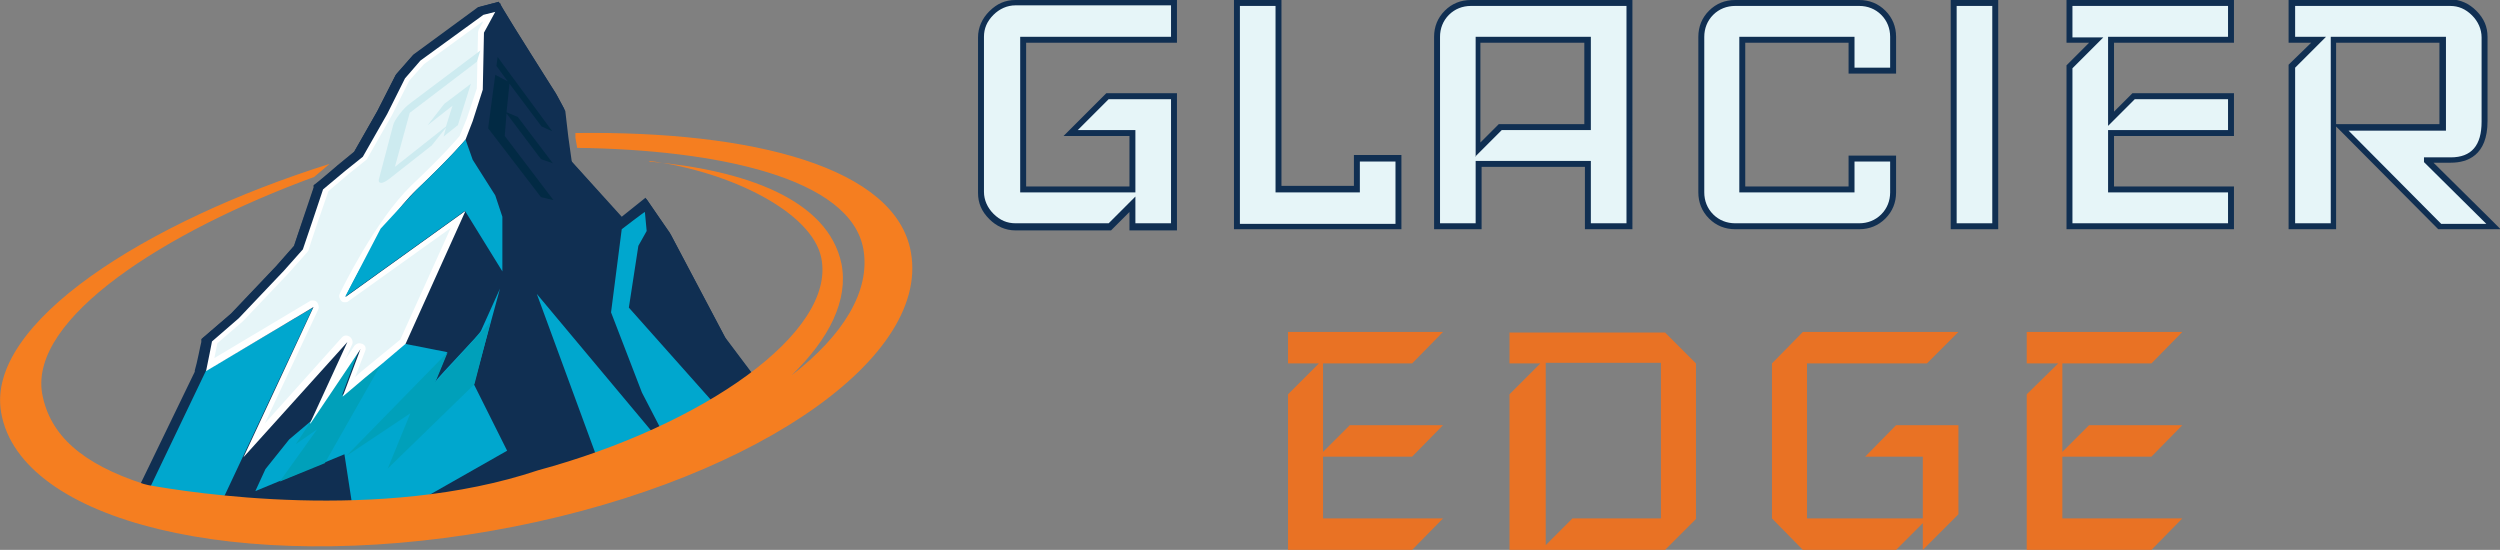
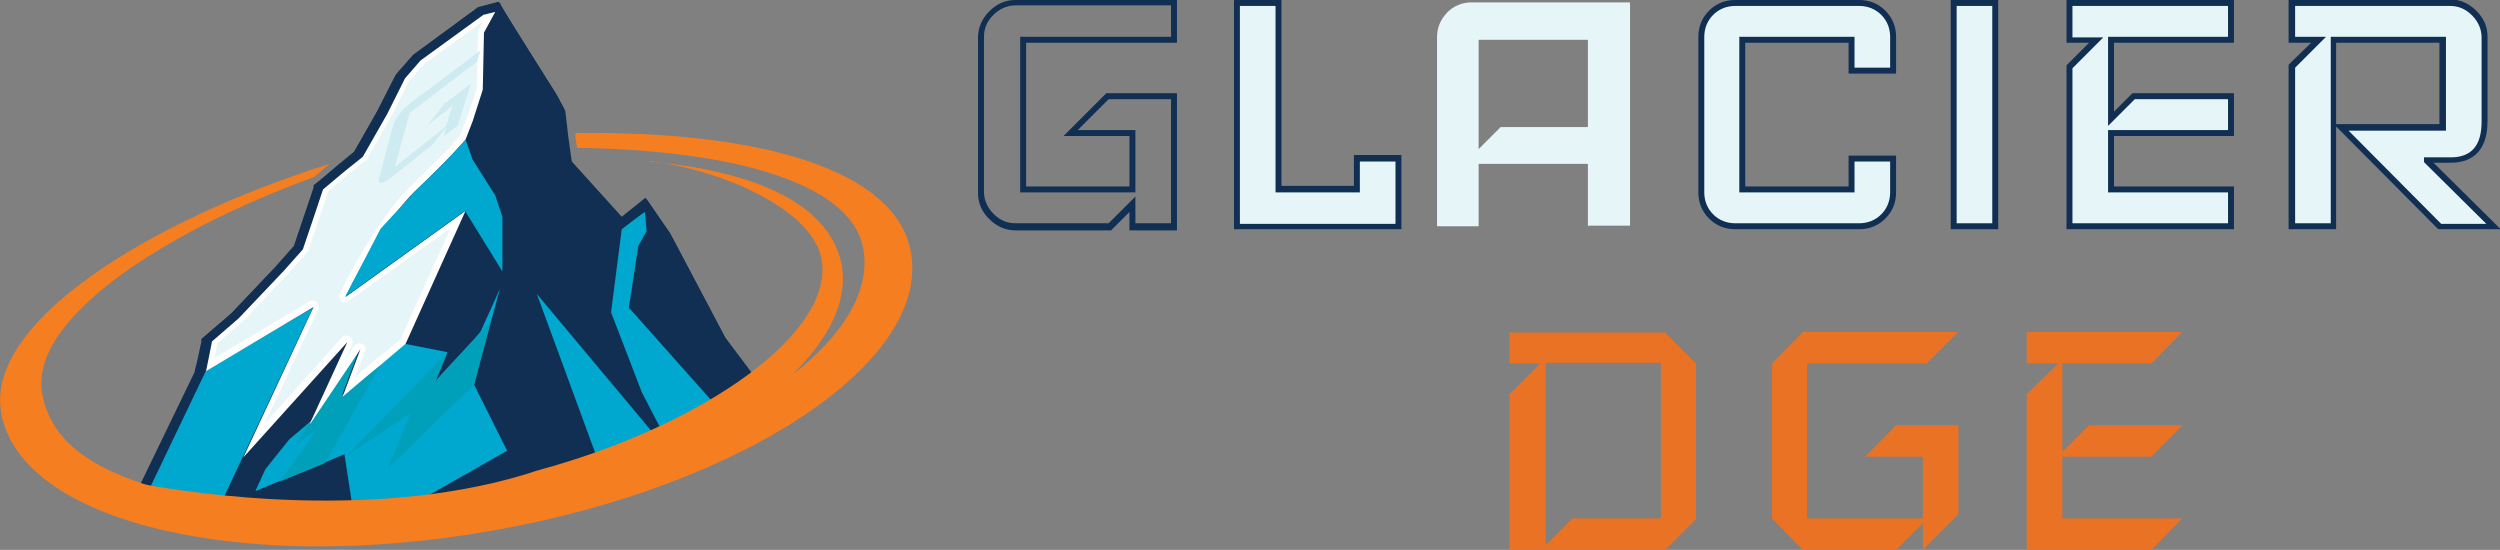
<svg xmlns="http://www.w3.org/2000/svg" viewBox="0 0 421 92.6" version="1.1" id="Layer_1">
  <rect x="0" y="0" width="421" height="92.6" fill="#808080" stroke="none" />
  <defs>
    <style>
      .st0 {
        fill: #102f52;
      }

      .st1 {
        fill: none;
        stroke: #010101;
        stroke-miterlimit: 10;
      }

      .st2 {
        fill: #cdebf0;
      }

      .st3 {
        fill: #e97224;
      }

      .st4 {
        fill: #f57e20;
      }

      .st5 {
        fill: #00a7ce;
      }

      .st6 {
        fill: #fff;
      }

      .st7 {
        fill: #e6f5f8;
      }

      .st8 {
        fill: #022a44;
      }

      .st9 {
        fill: #00a0ba;
      }
    </style>
  </defs>
  <g>
    <path d="M54.7,90.3c-8.9,0-17.2-1-24.7-2.9-1.1-.3-2.2-.6-3.2-.9-1.1-.3-2.1-.6-3.1-1h-.1s-1.5-.8-1.5-.8l10.7-22.1v-.2c.4-1.3,1-4.5,1.1-4.8v-.5c0,0,5-4.3,5-4.3l7.6-8,3-3.4c.5-1.5,2.8-8.3,3.3-9.8v-.4c.1,0,4.1-3.4,4.1-3.4l2.8-2.3,3.9-6.9,3.1-6.1,2.9-3.3,10.9-8,3.5-.9.6,1c1.5,2.6,8.2,13.2,9,14.4l1.4,2.6.5,4.4.6,4.3,8.6,9.5,4-3.2,4.1,5.9,9.3,17.6,10.3,13.7-1.7.8c-11.7,5.6-42.5,18.5-75.8,18.5h0Z" class="st0" />
    <path d="M83.8.8l.5.9c1.6,2.8,9,14.3,9,14.4h0s1.4,2.6,1.4,2.6l.5,4.3.6,4.3,8.7,9.7,4-3.2,4,5.8,9.3,17.6,10.2,13.6-1.5.7c-11.7,5.6-42.5,18.5-75.8,18.5h0c-8.9,0-17.2-1-24.7-2.9h0c-1.1-.3-2.1-.6-3.1-.9h0c-1-.3-2-.6-3-1h0s-1.4-.7-1.4-.7l10.6-22c0,0,0-.1,0-.2.3-1.4,1-4.8,1-4.8v-.5c0,0,4.9-4.2,4.9-4.2l7.6-8,3-3.4c.5-1.5,2.8-8.3,3.3-9.8v-.4c.1,0,4.1-3.4,4.1-3.4l2.8-2.3,4-6.9,3.1-6.1,2.9-3.3,10.9-8,3.3-.9M83.9.5h-.2s-3.3.9-3.3.9h0s0,0,0,0l-10.9,8h0s0,0,0,0l-2.9,3.3h0s0,0,0,0l-3.1,6.1-3.9,6.8-2.8,2.3-3.9,3.4h0s0,.1,0,.1v.4c-.6,1.5-2.9,8.2-3.4,9.8l-2.9,3.4-7.6,8-4.8,4.2h0c0,0,0,.1,0,.1v.5c0,0-.8,3.4-1.1,4.8,0,0,0,0,0,.1l-10.6,22v.2c-.1,0,.1.1.1.1l1.4.7h0s0,0,0,0h0c.9.3,2,.7,3,1,1.1.3,2.1.6,3.2.9,7.6,1.9,15.9,2.9,24.8,2.9,33.3,0,64.2-13,75.9-18.6l1.5-.7h.3c0-.1-.2-.4-.2-.4l-10.2-13.6-9.3-17.6-4-5.9-.2-.2-.2.2-3.8,3.1-8.5-9.5-.6-4.3-.5-4.3h0s0,0,0,0l-1.4-2.6h0s0,0,0,0h0c-1.2-2-7.5-11.9-9-14.4l-.5-.9v-.2h0Z" class="st0" />
  </g>
  <g>
    <path d="M55.2,88.9c-8.8,0-17-1-24.4-2.8-1.1-.3-2.1-.6-3.1-.9-1.1-.3-2.1-.6-3.1-1h0c0,0,0-.2,0-.2l10-20.8c0,0,0-.2.2-.4.3-1.3,1-4.9,1-5l4.5-4,7.6-8,3.2-3.6c0-.2,3.2-9.7,3.4-10.1l3.7-3.2,3-2.4,4.1-7.1,3-6,2.7-3,10.6-7.7,2.2-.6h0c1.6,2.9,9,14.5,9.1,14.6l1.2,2.3.5,4.1.6,4.8,9.8,10.8,3.9-3.1,3.2,4.6,9.3,17.6,9.3,12.4h-.1c-11.6,5.6-42.2,18.5-75.2,18.5h0Z" class="st0" />
    <path d="M83.6,2.4h0c1.6,2.8,9.1,14.5,9.1,14.5l1.2,2.3.5,4.1.6,4.8,9.9,11,3.9-3.1,3.1,4.5,9.3,17.6,9.2,12.3c-20.4,9.7-48.6,18.4-75.2,18.4s-16.6-.9-24.4-2.8c0,0,0,0,0,0-1-.3-2.1-.5-3.1-.8,0,0,0,0,0,0-1-.3-2-.6-3-1,0,0,0,0,0,0h0s0,0,0,0h0s10-20.8,10-20.8c0,0,0,0,0,0,0,0,0,0,0,0,0,0,0-.2.1-.3.3-1.4,1-5,1-5l4.5-3.9,7.6-8,3.2-3.6c0-.2,3.4-10.1,3.4-10.1l3.7-3.1,3-2.4,4.1-7.2,3-6,2.6-3,10.6-7.7,2-.5h0M83.7,2.1h-.2s-2,.6-2,.6h0s0,0,0,0l-10.6,7.7h0s0,0,0,0l-2.6,3h0s0,0,0,0l-3,6-4.1,7.1-3,2.4-3.7,3.1h0s0,.1,0,.1c-.1.4-3.1,9.3-3.4,10.1l-3.1,3.6-7.6,8-4.5,3.9h0c0,0,0,.1,0,.1,0,0-.7,3.7-1,5,0,.1-.1.2-.1.3l-10,20.8v.2c-.1,0,.1.1.1.1,1,.3,2,.7,3.1,1h0c1,.3,2,.6,3.1.9,7.5,1.9,15.7,2.8,24.5,2.8,33,0,63.7-12.9,75.3-18.4h.3c0-.1-.2-.4-.2-.4l-9.2-12.3-9.3-17.6-3.1-4.6-.2-.2-.2.2-3.7,3-9.7-10.8-.6-4.7-.5-4.1h0s0,0,0,0l-1.2-2.3c0-.1-7.4-11.7-9.1-14.5v-.2h0Z" class="st0" />
  </g>
  <path d="M68.2,57.9l7.1,1.4s-1.5,3.7-2.1,5.1c.8-1.2,7.5-8,7.8-8.7l3.2-7.1-4.4,16.1,5.6,11.2-21.3,12.1c-1.4,0-2.8.2-4.3.2l-1.8-11.7-15,6.2,1.7-3.7,4-5,3.2-2.7,16.2-13.5Z" class="st5" />
  <polygon points="49.8 74.8 60.5 58.8 57.5 66.8 64.3 61.1 54.7 78 47.1 81.1 53.4 72.3 49.8 74.8" class="st9" />
  <path d="M24.4,83.7h0c4,1.4,7.6,2.3,11.9,3l16.4-34.9-18,10.6-10.2,21.3Z" class="st5" />
  <path d="M59,38.8" class="st1" />
  <g>
    <path d="M90.4,49.5l11.5,31.3c3.9-1.2,7.8-2.5,11.5-3.8l-23-27.5Z" class="st5" />
-     <path d="M105.9,51.8l1.6-10.4,1.4-2.5-.3-3.2h0c0-.1-3.9,2.9-3.9,2.9l-1.8,14,5.2,13.5,5.6,10.8c3.7-1.4,7.3-2.8,10.7-4.3l-18.5-20.8Z" class="st5" />
+     <path d="M105.9,51.8l1.6-10.4,1.4-2.5-.3-3.2c0-.1-3.9,2.9-3.9,2.9l-1.8,14,5.2,13.5,5.6,10.8c3.7-1.4,7.3-2.8,10.7-4.3l-18.5-20.8Z" class="st5" />
  </g>
  <polygon points="75.4 59.3 58.3 76.8 69.1 69.6 65.3 78.9 79.9 64.7 82.6 54.2 73.3 64.4 75.4 59.3" class="st9" />
  <g>
    <path d="M53.1,52c0-.2,0-.4-.1-.6,0,0-.2-.1-.3-.1s-.2,0-.3,0l-17.1,10.2c.3-1.4.6-3.2.7-3.7l4.4-3.8,7.7-8.1,3.2-3.6c0,0,0-.1.1-.2,0-.2,2.2-6.5,3.4-10l3.5-3,3-2.4s0,0,.1-.1l4.1-7.2,3-5.9,2.6-2.9,10.5-7.6.8-.2-1.3,2.5c0,0,0,.1,0,.2l-.2,9.5-1.7,5.2-1.2,3c-.4.4-2.7,3.2-8.2,8.4-6.1,5.8-11.8,17.7-12,18.2,0,.2,0,.5.1.6,0,0,.2.1.3.1s.2,0,.3,0l18.7-13.4-9.3,20.6-9.1,7.6,2.3-6.2c0-.2,0-.5-.2-.6,0,0-.2,0-.2,0-.2,0-.3,0-.4.2l-5.1,7.6,3.8-8.2c.1-.2,0-.5-.2-.6,0,0-.2,0-.3,0-.1,0-.3,0-.4.2l-15.3,16.9,10.4-22.2Z" class="st7" />
    <path d="M81.3,3.8l-.7,1.2c0,.1-.1.3-.1.5l-.2,9.4-1.7,5.1-1.2,2.9c-.5.6-2.8,3.3-8.1,8.3-6.1,5.9-11.9,17.8-12.1,18.3-.2.4,0,.9.3,1.2.2.2.4.2.6.2s.4,0,.6-.2l17.2-12.3-8.5,18.8-3.8,3.1-2.8,2.3-1,.9,1.7-4.4c.2-.5,0-1-.5-1.2-.1,0-.3-.1-.5-.1-.3,0-.6.2-.8.4l-1.6,2.4,1.2-2.6c.2-.4,0-1-.4-1.3-.2-.1-.4-.2-.6-.2-.3,0-.5.1-.7.3l-13,14.5,9-19.2c.2-.4,0-.9-.2-1.2-.2-.2-.4-.3-.7-.3s-.4,0-.5.1l-16.1,9.6c.2-1,.4-2,.5-2.5l4.3-3.7s0,0,0,0l7.7-8.1,3.2-3.6c0-.1.2-.2.2-.4,0-.2,2.1-6.4,3.3-9.8l3.4-2.9,3-2.4c0,0,.2-.2.2-.3l4.1-7.2s0,0,0,0l2.9-5.8,2.5-2.8,9.9-7.2M83.4,2l-2,.5-10.6,7.7-2.6,3-3,6-4.1,7.2-3,2.4-3.7,3.1s-3.3,9.9-3.4,10.1l-3.2,3.6-7.6,8-4.5,3.9s-.7,3.6-1,5l18.1-10.8-11.8,25.3,17.5-19.4-6.3,13.7h.1c0,0,8.4-12.5,8.4-12.5l-3,8,3.9-3.3,2.8-2.3h0s3.9-3.3,3.9-3.3l10.1-22.4-20.2,14.5s5.8-12.2,11.9-18c6.1-5.8,8.3-8.5,8.3-8.5l1.2-3.1,1.7-5.3.2-9.6,1.9-3.5h0Z" class="st6" />
  </g>
  <path d="M78.3,35.5l-20.2,14.5,6-11.5,6-6.5c6.1-5.8,8.3-8.5,8.3-8.5h0l1.2,3.4,3.8,6,1.2,3.6v9.2l-6.3-10.2Z" class="st5" />
  <path d="M77.2,21l-2.5,2,.4-1.5-2.4,3-7,5.5c-.6.5-1.2.8-1.5.8s-.5-.2-.4-.6l2.4-9.1c.1-.5.5-1.1,1.1-1.9s1.2-1.4,1.9-1.9l11.7-8.8-.6,1.9-11.3,8.6-2.5,9.1,8.6-6.8,1.1-3.5-4.2,3.3,2.8-3.6,4.5-3.4-2.2,7Z" class="st2" />
-   <polygon points="93.2 33.7 85 22.9 85.3 19.1 91.1 26.8 93.1 27.5 87.2 19.7 85.3 18.9 85.8 14.1 91.2 21.3 93 22.1 83.8 9.6 83.6 11.1 85.5 13.7 83.4 12.6 82.2 21.6 91.1 33.2 93.2 33.7 93.2 33.7" class="st8" />
  <g>
    <g>
-       <path d="M190.8,38.1v-3.8l-3.8,3.8h-15.9c-1.5,0-2.9-.6-4-1.7-1.1-1.1-1.7-2.5-1.7-4V6.2c0-1.5.6-2.9,1.7-4,1.1-1.1,2.5-1.7,4-1.7h26.7v6.2h-25.4v25.2h18.4v-9.5h-10.4l6.2-6.2h11.2v21.9h-7Z" class="st7" />
      <path d="M197.2,1v5.2h-25.4v26.2h19.4v-10.5h-9.7l5.2-5.2h10.5v20.9h-6v-4.5l-4.5,4.5h-15.7c-1.4,0-2.6-.5-3.7-1.6-1-1-1.6-2.3-1.6-3.7V6.2c0-1.4.5-2.6,1.6-3.7,1-1,2.3-1.6,3.7-1.6h26.2M198.2,0h-27.2c-1.7,0-3.1.6-4.4,1.9-1.2,1.2-1.9,2.7-1.9,4.4v26.2c0,1.7.6,3.1,1.9,4.4,1.2,1.2,2.7,1.9,4.4,1.9h16.1l.3-.3,2.8-2.8v3.1h8V15.7h-11.9l-.3.3-5.2,5.2-1.7,1.7h11.1v8.5h-17.4V7.2h25.4V0h0Z" class="st0" />
    </g>
    <g>
      <polygon points="208.3 38.1 208.3 .5 215.3 .5 215.3 31.9 228.5 31.9 228.5 26.7 235.5 26.7 235.5 38.1 208.3 38.1" class="st7" />
      <path d="M214.8,1v31.4h14.2v-5.2h6v10.5h-26.2V1h6M215.8,0h-8v38.6h28.2v-12.5h-8v5.2h-12.2V0h0Z" class="st0" />
    </g>
    <g>
      <path d="M267.4,38.1v-10.5h-18.4v10.5h-7V6.2c0-1.6.6-2.9,1.7-4.1,1.1-1.1,2.5-1.7,4.1-1.7h26.7v37.6h-7ZM248.9,25.2l3.8-3.8h14.7V6.7h-18.4v18.5Z" class="st7" />
-       <path d="M273.9,1v36.6h-6v-10.5h-19.4v10.5h-6V6.2c0-1.4.5-2.7,1.5-3.7,1-1,2.3-1.5,3.7-1.5h26.2M248.4,26.4l4.5-4.5h15V6.2h-19.4v20.2M274.9,0h-27.2c-1.7,0-3.2.6-4.4,1.8-1.2,1.2-1.8,2.7-1.8,4.4v32.4h8v-10.5h17.4v10.5h8V0h0ZM249.4,7.2h17.4v13.7h-14.4l-.3.3-2.8,2.8V7.2h0Z" class="st0" />
    </g>
    <g>
      <path d="M292.2,38.1c-1.6,0-2.9-.6-4.1-1.7-1.1-1.1-1.7-2.5-1.7-4.1V6.2c0-1.6.6-2.9,1.7-4.1,1.1-1.1,2.5-1.7,4.1-1.7h20.9c1.6,0,2.9.6,4.1,1.7,1.1,1.1,1.7,2.5,1.7,4.1v5.7h-7v-5.2h-18.4v25.2h18.4v-5.2h7v5.7c0,1.6-.6,2.9-1.7,4.1-1.1,1.1-2.5,1.7-4.1,1.7h-20.9Z" class="st7" />
      <path d="M313.1,1c1.4,0,2.7.5,3.7,1.5,1,1,1.5,2.3,1.5,3.7v5.2h-6v-5.2h-19.4v26.2h19.4v-5.2h6v5.2c0,1.4-.5,2.7-1.5,3.7-1,1-2.3,1.5-3.7,1.5h-20.9c-1.4,0-2.7-.5-3.7-1.5-1-1-1.5-2.3-1.5-3.7V6.2c0-1.4.5-2.7,1.5-3.7,1-1,2.3-1.5,3.7-1.5h20.9M313.1,0h-20.9c-1.7,0-3.2.6-4.4,1.8-1.2,1.2-1.8,2.7-1.8,4.4v26.2c0,1.7.6,3.2,1.8,4.4,1.2,1.2,2.7,1.8,4.4,1.8h20.9c1.7,0,3.2-.6,4.4-1.8,1.2-1.2,1.8-2.7,1.8-4.4v-6.2h-8v5.2h-17.4V7.2h17.4v5.2h8v-6.2c0-1.7-.6-3.2-1.8-4.4-1.2-1.2-2.7-1.8-4.4-1.8h0Z" class="st0" />
    </g>
    <g>
      <rect height="37.6" width="7" y=".5" x="329.1" class="st7" />
      <path d="M335.5,1v36.6h-6V1h6M336.5,0h-8v38.6h8V0h0Z" class="st0" />
    </g>
    <g>
      <polygon points="348.5 38.1 348.5 11.3 353 6.7 348.5 6.7 348.5 .5 375.7 .5 375.7 6.7 355.5 6.7 355.5 20 359.3 16.2 375.7 16.2 375.7 22.4 355.5 22.4 355.5 31.9 375.7 31.9 375.7 38.1 348.5 38.1" class="st7" />
      <path d="M375.2,1v5.2h-20.2v15l4.5-4.5h15.7v5.2h-20.2v10.5h20.2v5.2h-26.2V11.5l5.2-5.2h-5.2V1h26.2M376.2,0h-28.2v7.2h3.8l-3.5,3.5-.3.3v27.6h28.2v-7.2h-20.2v-8.5h20.2v-7.2h-17.1l-.3.3-2.8,2.8V7.2h20.2V0h0Z" class="st0" />
    </g>
    <g>
      <path d="M410.7,38.1l-16.5-16.7h17.1V6.7h-18.4v31.4h-7V11.2l4.5-4.5h-4.5V.5h26.7c1.5,0,2.9.6,4,1.7,1.1,1.1,1.7,2.5,1.7,4v14.2c0,5.4-3.1,6.5-5.7,6.5h-4c0,.1,11.2,11.2,11.2,11.2h-9Z" class="st7" />
      <path d="M412.6,1c1.4,0,2.6.5,3.7,1.6,1,1,1.6,2.3,1.6,3.7v14.2c0,4-1.7,6-5.2,6h-4.5v.8l10.5,10.4h-7.6l-15.6-15.7h16.4V6.2h-19.4v31.4h-6V11.4l5.2-5.2h-5.2V1h26.2M412.6,0h-27.2v7.2h3.8l-3.5,3.4-.3.3v27.7h8v-17.3l1.3,1.3,15.6,15.7.3.3h10.5l-1.7-1.7-9.6-9.5h2.9c2.8,0,6.2-1.2,6.2-7V6.2c0-1.7-.6-3.1-1.9-4.4-1.2-1.2-2.7-1.9-4.4-1.9h0ZM393.4,7.2h17.4v13.7h-17.4V7.2h0Z" class="st0" />
    </g>
    <path d="M280.4,92.6h-26.2v-26.2l5.2-5.2h-5.2v-5.2h26.2l5.2,5.2v26.2l-5.2,5.2ZM279.7,87.3v-26.2h-19.4v30.7l4.5-4.5h15Z" class="st3" />
-     <polygon points="243 87.3 222.8 87.3 222.8 76.9 237.8 76.9 243 71.6 227.3 71.6 222.8 76.1 222.8 61.2 237.8 61.2 243 55.9 216.9 55.9 216.9 61.2 222.1 61.2 216.9 66.4 216.9 92.6 237.8 92.6 243 87.3 243 87.3" class="st3" />
    <polygon points="367.5 87.3 367.5 87.3 347.3 87.3 347.3 76.9 362.3 76.9 367.5 71.6 351.8 71.6 347.3 76.1 347.3 61.2 362.3 61.2 367.5 55.9 341.3 55.9 341.3 61.2 346.6 61.2 341.3 66.4 341.3 92.6 362.3 92.6 367.5 87.3" class="st3" />
    <polygon points="314.1 76.9 323.8 76.9 323.8 87.3 304.3 87.3 304.3 61.2 324.5 61.2 329.8 55.9 303.6 55.9 298.4 61.2 298.4 87.3 303.6 92.6 319.3 92.6 323.8 88.1 323.8 92.6 329.8 86.6 329.8 71.6 319.3 71.6 314.1 76.9" class="st3" />
  </g>
  <path d="M109.4,27.1c13.6,1.8,27.3,8.6,28.9,16.3,2.6,12.6-20,28.3-47.7,35.8,0,0,0,0,0,0-26.6,8.9-58.9,3.7-65.6,2.5,0,0,0,0,0,0,0,0-.8-.2-.8-.2-10.4-3.4-15.8-8.2-17.1-15.2-2.2-12.7,20.7-27.3,45.8-36.5l2.6-2.2C24.7,37.3-2.5,54.4.2,69.5c3.2,18.4,40.2,27.3,82.5,19.9,42.3-7.4,74-28.4,70.7-46.9-2.5-14.3-26.5-20.5-56.5-20.1v.8c0,0,.3,1.7.3,1.7,23.4.3,46.1,5,48.2,17.1,1.2,7-3.4,14.5-12.1,21.2,6.4-6.2,9.6-12.7,8.4-18.8-2.3-10.9-16.4-15.8-32.4-17.2Z" class="st4" />
</svg>